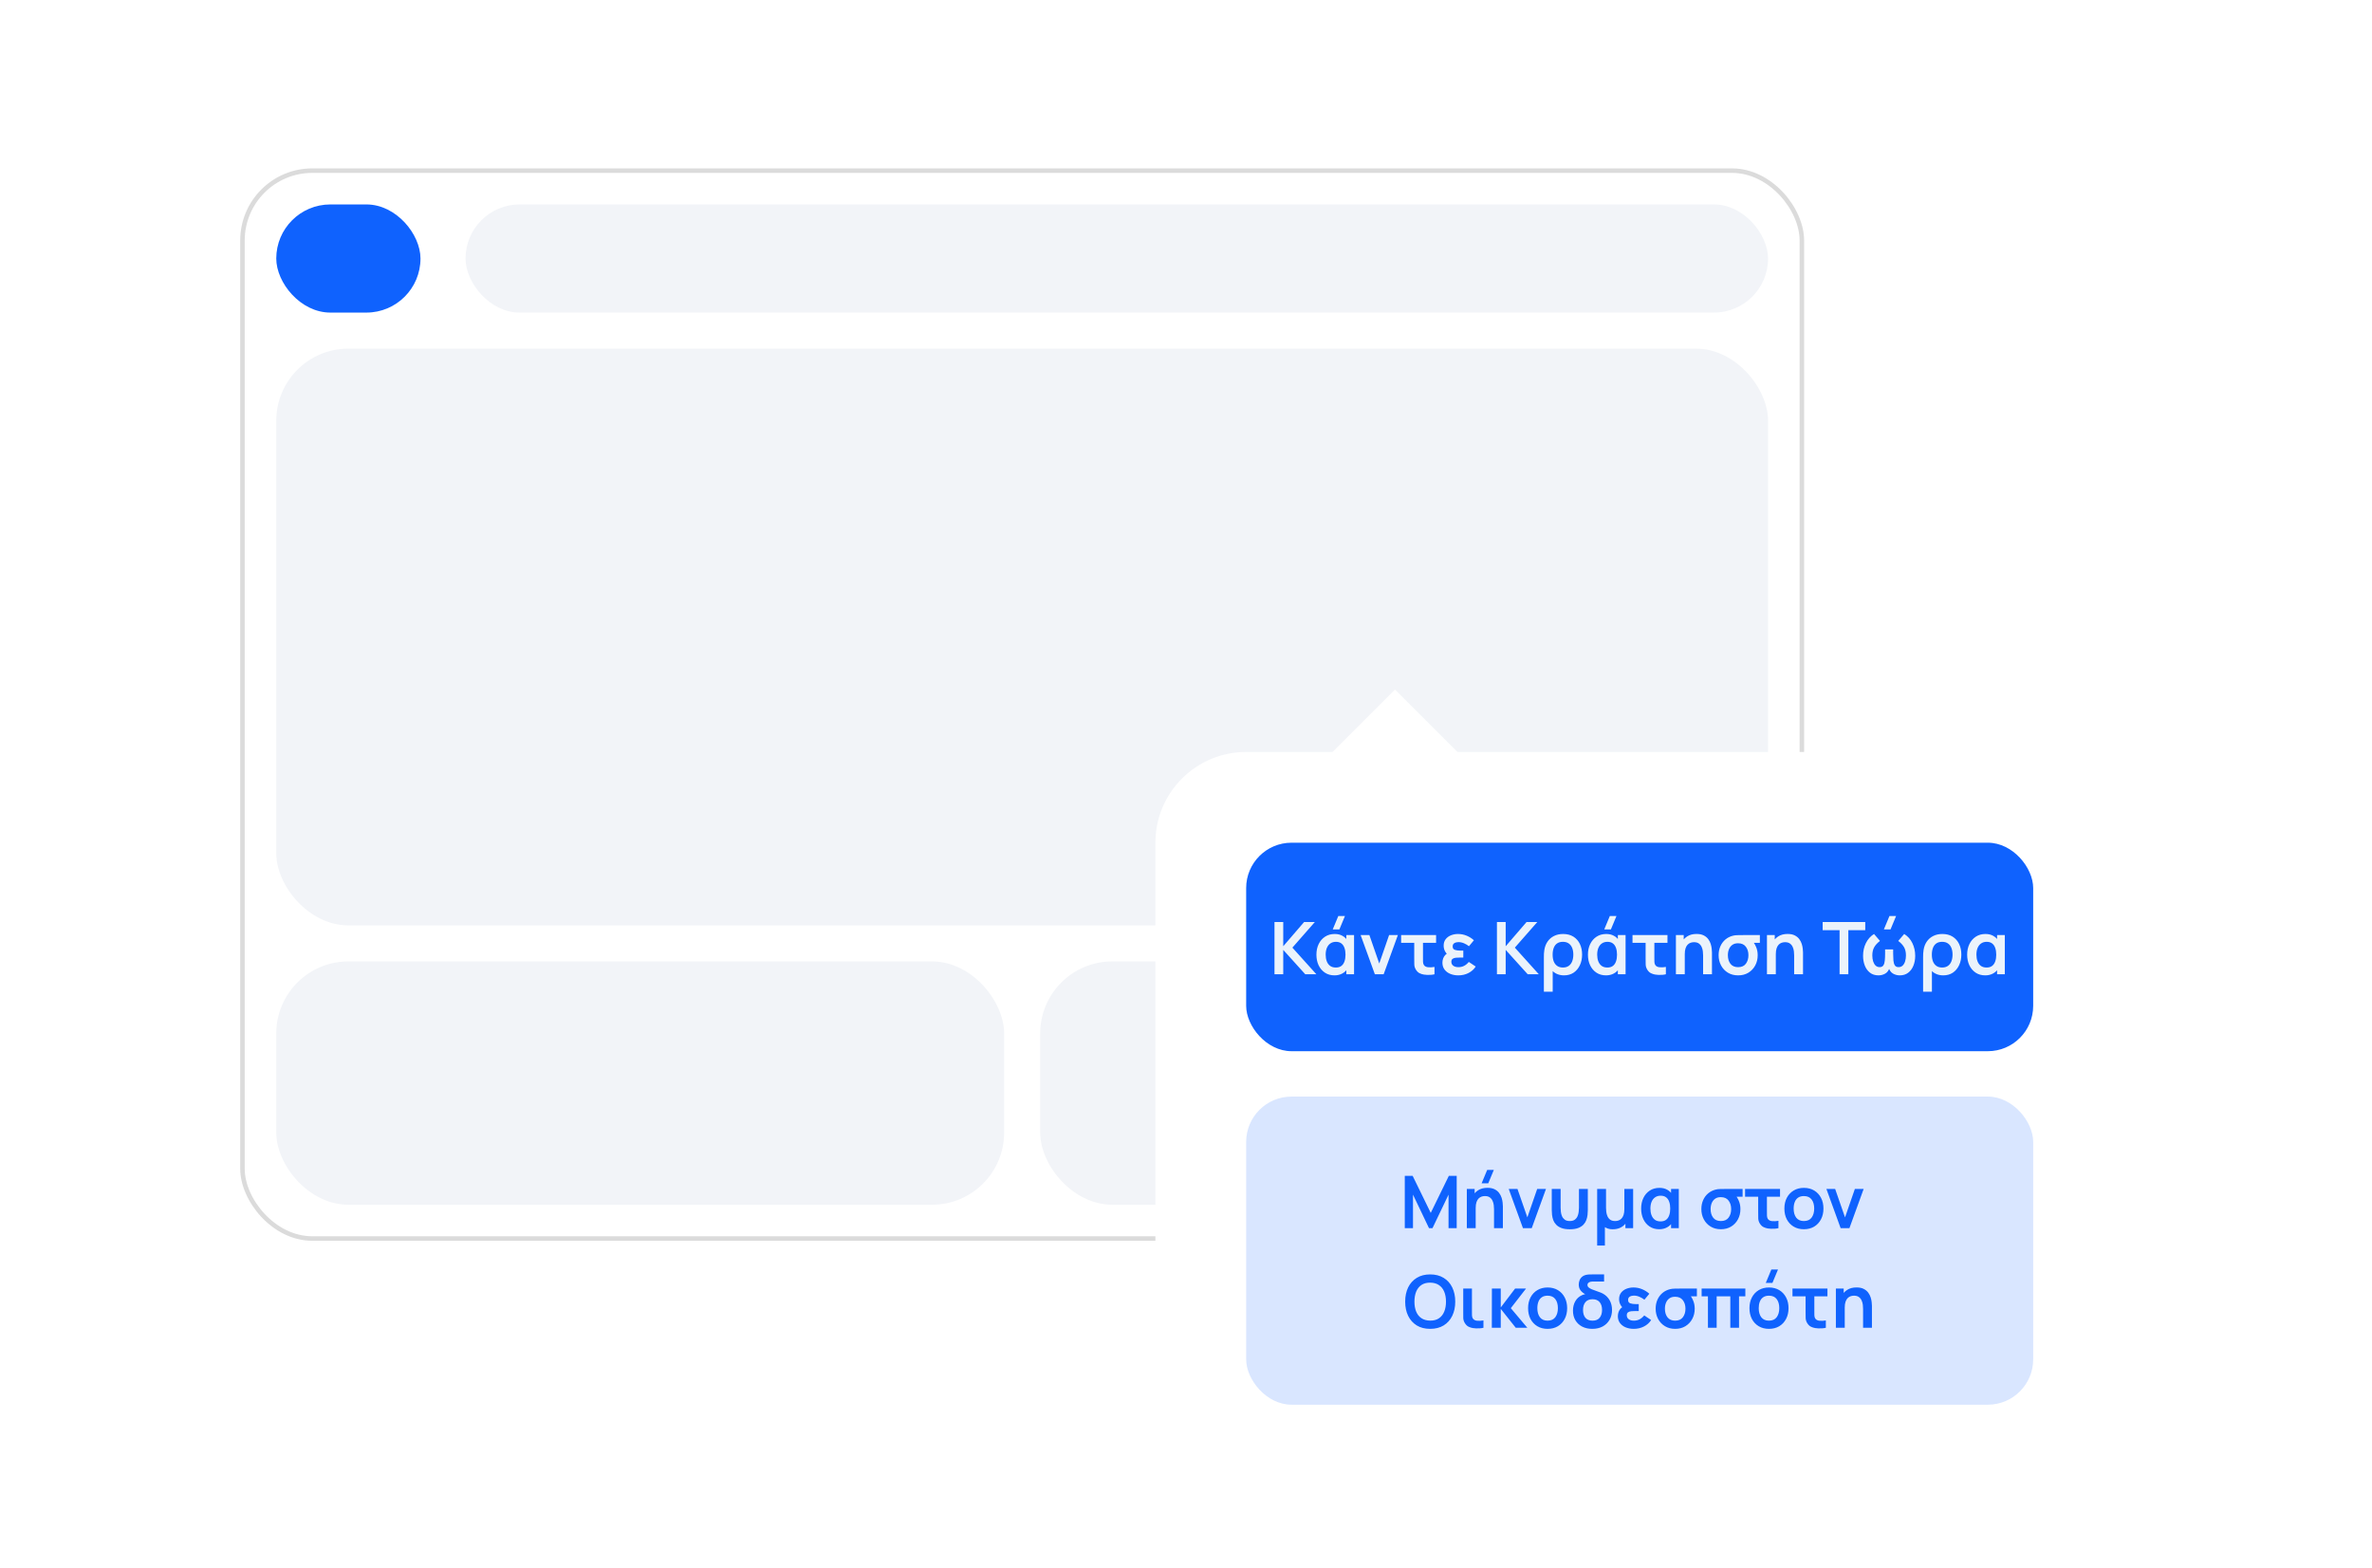
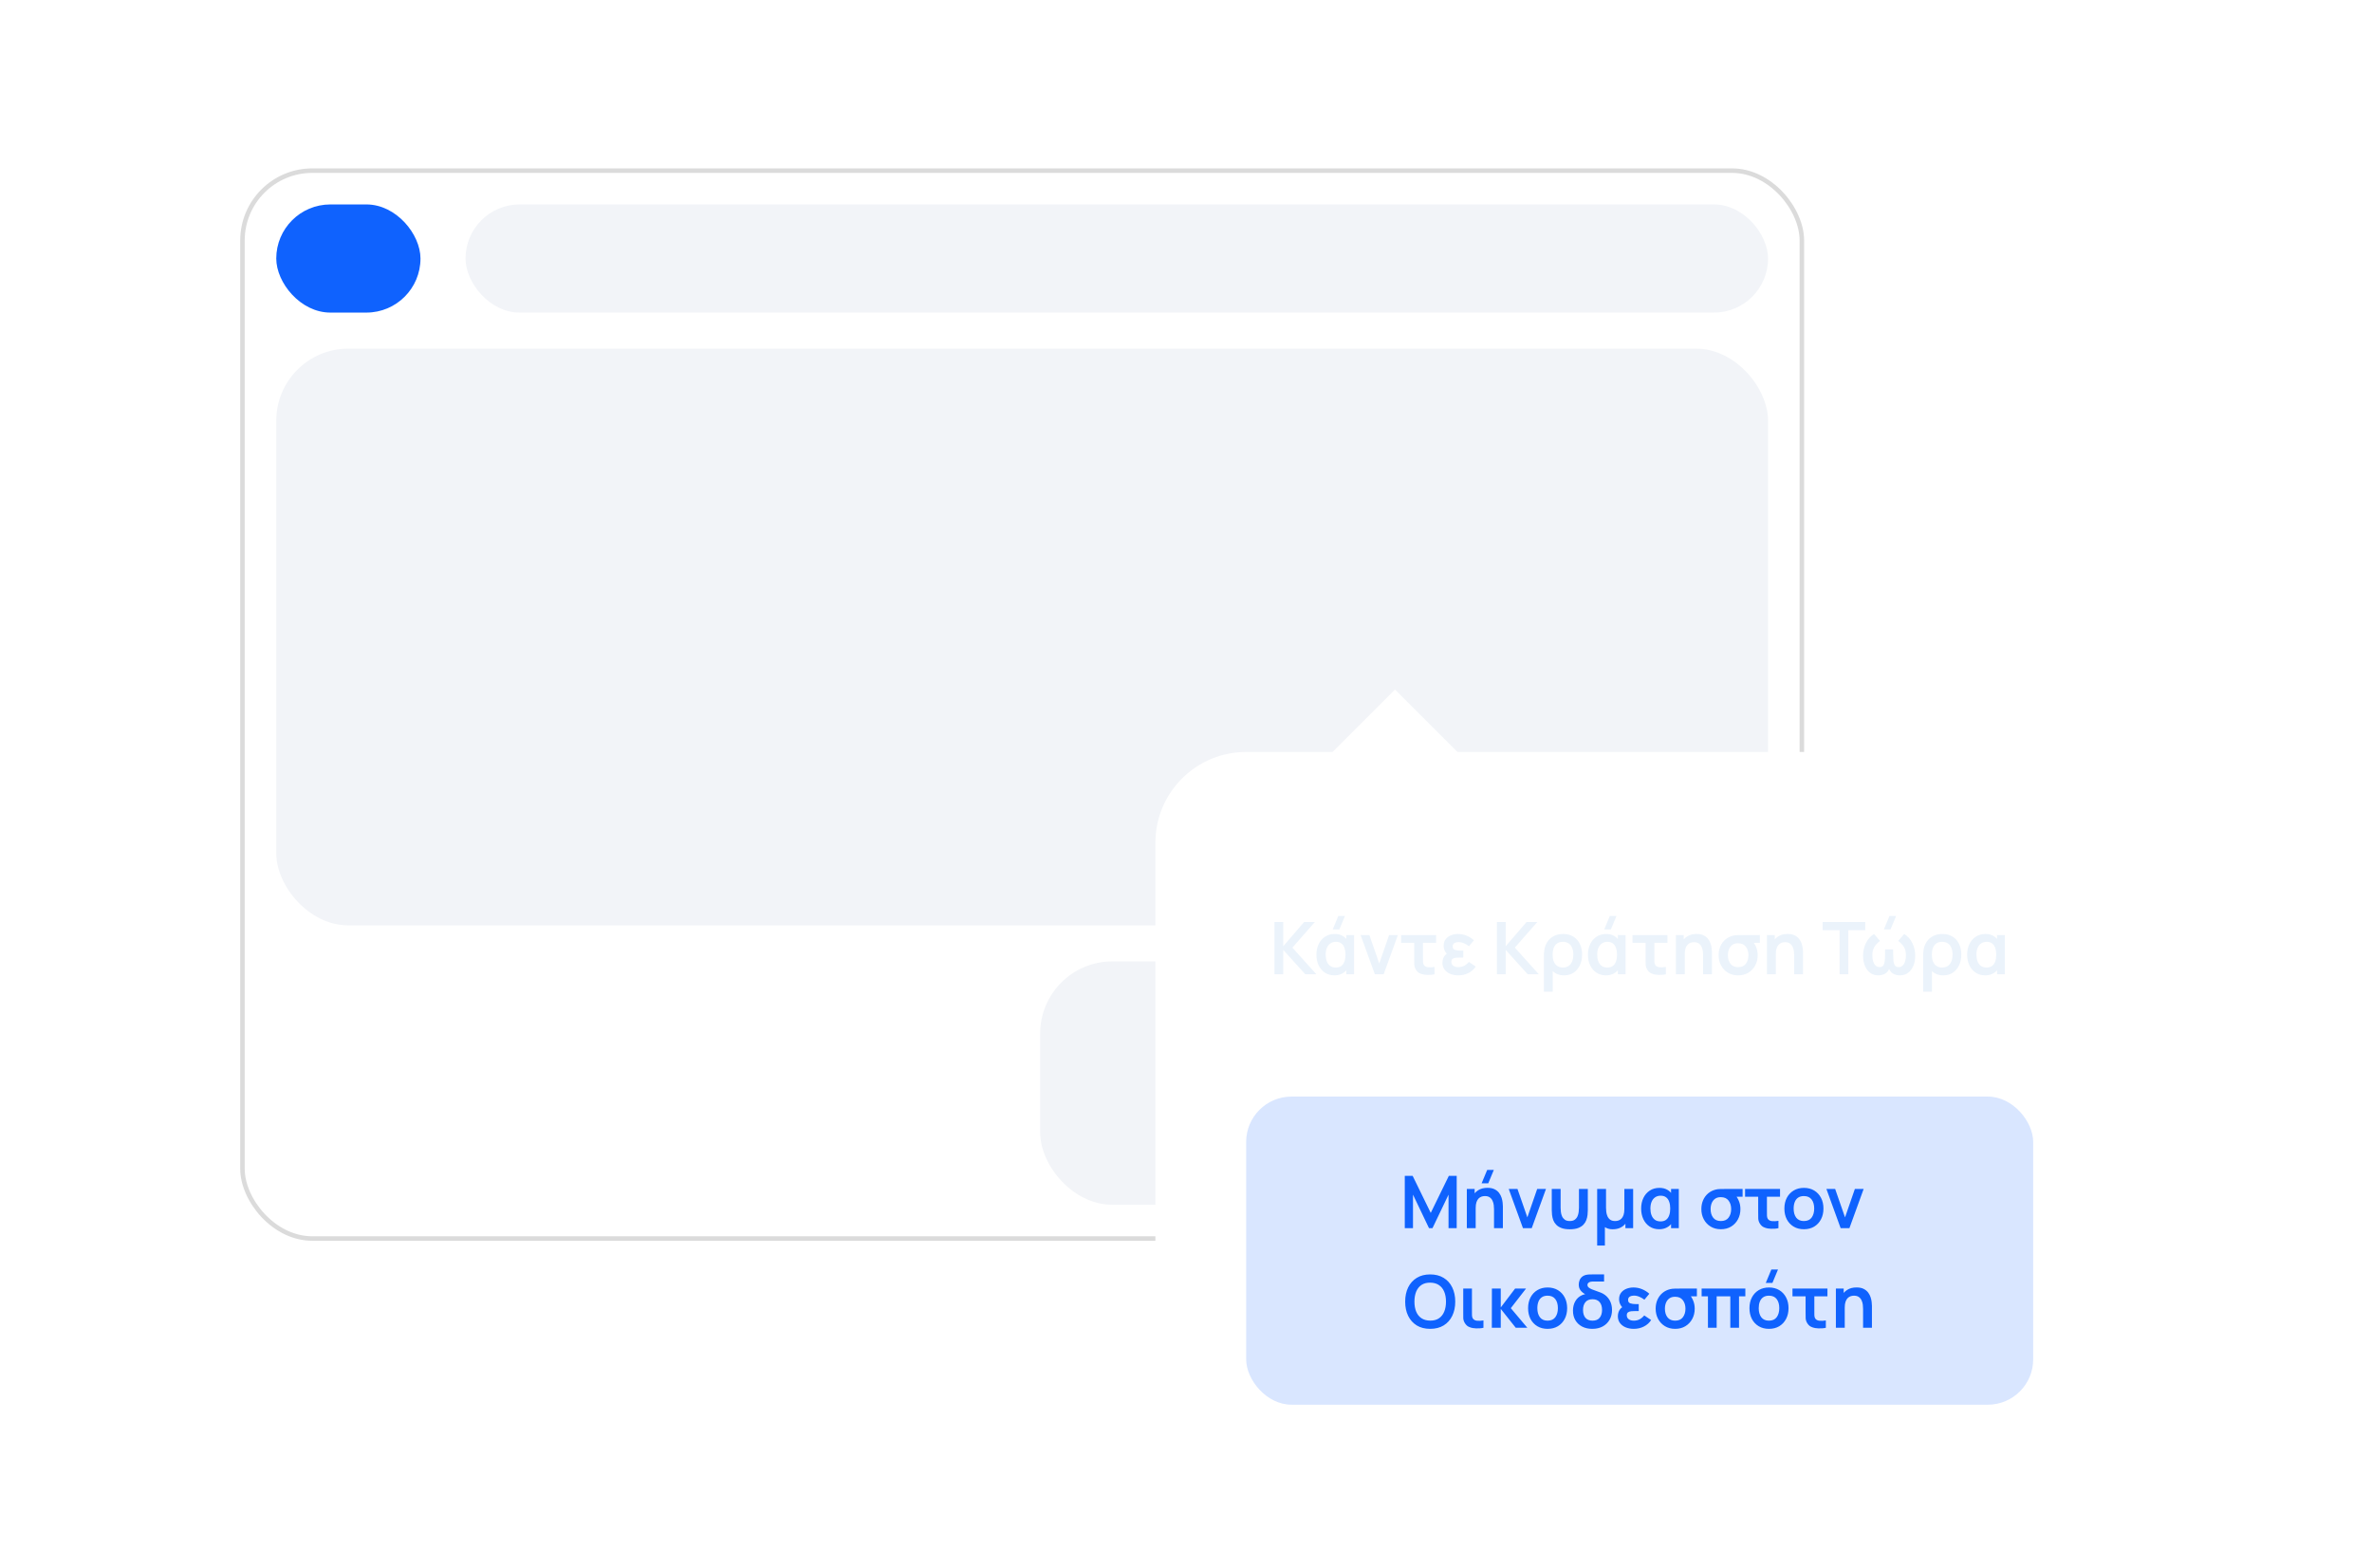
<svg xmlns="http://www.w3.org/2000/svg" width="738" height="488" viewBox="0 0 738 488" fill="none">
  <g clip-path="url(#clip0_21727_91780)">
    <rect x="0.203" y="0.691" width="737.64" height="486.69" rx="38.023" fill="white" />
    <rect x="75.436" y="53.103" width="485.176" height="332.331" rx="21.735" fill="white" />
    <rect x="75.436" y="53.103" width="485.176" height="332.331" rx="21.735" stroke="#DBDBDB" stroke-width="1.402" />
    <rect x="85.953" y="63.621" width="44.872" height="33.654" rx="16.827" fill="#0F62FE" />
    <rect x="144.844" y="63.621" width="405.248" height="33.654" rx="16.827" fill="#F2F4F8" />
    <rect x="85.953" y="108.492" width="464.142" height="179.487" rx="22.436" fill="#F2F4F8" />
-     <rect x="85.953" y="299.195" width="226.462" height="75.721" rx="22.436" fill="#F2F4F8" />
    <rect x="323.633" y="299.195" width="226.462" height="75.721" rx="22.436" fill="#F2F4F8" />
    <g filter="url(#filter0_d_21727_91780)">
      <rect x="359.477" y="226.953" width="301.14" height="231.375" rx="28.24" fill="white" />
-       <rect x="387.719" y="255.191" width="244.866" height="64.888" rx="14.12" fill="#0F62FE" />
      <path d="M396.531 296.137V279.871H399.254V287.416L405.749 279.871H409.093L402.1 287.846L409.567 296.137H406.11L399.254 288.546V296.137H396.531ZM416.716 282.186H414.648L416.388 278.007H418.455L416.716 282.186ZM415.202 296.476C414.05 296.476 413.052 296.193 412.208 295.628C411.365 295.064 410.714 294.295 410.254 293.324C409.802 292.353 409.577 291.257 409.577 290.037C409.577 288.802 409.81 287.702 410.277 286.739C410.744 285.767 411.403 285.003 412.254 284.445C413.105 283.881 414.114 283.598 415.281 283.598C416.192 283.598 416.987 283.787 417.664 284.163C418.35 284.54 418.896 285.059 419.302 285.722L418.884 286.298V283.937H421.29V296.137H418.884V293.753L419.302 294.318C418.896 294.988 418.335 295.515 417.619 295.9C416.911 296.284 416.106 296.476 415.202 296.476ZM415.62 294.036C416.328 294.036 416.9 293.87 417.337 293.539C417.781 293.2 418.105 292.729 418.308 292.127C418.519 291.524 418.625 290.828 418.625 290.037C418.625 289.239 418.519 288.542 418.308 287.947C418.105 287.345 417.785 286.878 417.348 286.546C416.911 286.208 416.347 286.038 415.654 286.038C414.976 286.038 414.4 286.204 413.925 286.535C413.451 286.859 413.086 287.322 412.83 287.925C412.581 288.52 412.457 289.227 412.457 290.048C412.457 290.786 412.566 291.456 412.785 292.059C413.003 292.661 413.346 293.143 413.812 293.505C414.279 293.859 414.882 294.036 415.62 294.036ZM427.761 296.137L423.333 283.937H426.055L429.128 292.782L432.189 283.937H434.922L430.494 296.137H427.761ZM442.982 296.227C442.53 296.152 442.089 296.009 441.66 295.798C441.231 295.587 440.851 295.218 440.519 294.691C440.21 294.179 440.049 293.655 440.033 293.121C440.018 292.579 440.011 291.923 440.011 291.155V286.354H435.933V283.937H446.811V286.354H442.733V290.997C442.733 291.502 442.737 291.931 442.744 292.285C442.76 292.639 442.839 292.944 442.982 293.2C443.132 293.448 443.328 293.629 443.569 293.742C443.81 293.855 444.059 293.923 444.315 293.945C444.616 293.975 444.943 293.983 445.297 293.968C445.651 293.945 445.99 293.908 446.314 293.855V296.137C446.005 296.22 445.644 296.276 445.23 296.306C444.823 296.336 444.416 296.344 444.01 296.329C443.61 296.314 443.268 296.28 442.982 296.227ZM453.718 296.476C452.821 296.476 452.001 296.325 451.255 296.024C450.51 295.723 449.911 295.278 449.459 294.691C449.007 294.103 448.781 293.384 448.781 292.533C448.781 292.066 448.857 291.626 449.007 291.212C449.158 290.798 449.38 290.436 449.674 290.127C449.967 289.819 450.321 289.578 450.735 289.404L450.69 290.285C450.163 289.834 449.775 289.355 449.527 288.851C449.286 288.346 449.165 287.808 449.165 287.236C449.165 286.437 449.372 285.767 449.787 285.225C450.208 284.683 450.758 284.276 451.436 284.005C452.121 283.734 452.855 283.598 453.638 283.598C454.58 283.598 455.472 283.775 456.316 284.129C457.159 284.476 457.912 284.95 458.575 285.552L457.039 287.405C456.594 287.051 456.086 286.75 455.514 286.501C454.941 286.253 454.361 286.129 453.774 286.129C453.285 286.129 452.859 286.234 452.498 286.445C452.144 286.648 451.967 286.995 451.967 287.484C451.967 288.026 452.196 288.376 452.656 288.535C453.115 288.693 453.687 288.772 454.373 288.772H455.276V290.929H454.373C453.883 290.929 453.424 290.948 452.995 290.986C452.565 291.023 452.219 291.136 451.955 291.325C451.692 291.505 451.56 291.818 451.56 292.262C451.56 292.767 451.756 293.17 452.147 293.471C452.539 293.772 453.077 293.923 453.763 293.923C454.418 293.923 455.013 293.783 455.547 293.505C456.082 293.219 456.564 292.816 456.993 292.296L459.14 293.731C458.597 294.582 457.848 295.252 456.892 295.741C455.943 296.231 454.885 296.476 453.718 296.476ZM465.741 296.137V279.871H468.463V287.416L474.958 279.871H478.302L471.31 287.846L478.776 296.137H475.32L468.463 288.546V296.137H465.741ZM480.346 301.559V290.895C480.346 290.489 480.353 290.09 480.368 289.698C480.383 289.299 480.425 288.915 480.493 288.546C480.651 287.567 480.982 286.708 481.487 285.97C481.999 285.225 482.661 284.645 483.475 284.231C484.296 283.809 485.248 283.598 486.333 283.598C487.59 283.598 488.659 283.877 489.541 284.434C490.422 284.991 491.092 285.752 491.551 286.716C492.011 287.68 492.24 288.772 492.24 289.992C492.24 291.234 492.007 292.345 491.54 293.324C491.081 294.303 490.433 295.075 489.597 295.64C488.761 296.197 487.767 296.476 486.615 296.476C485.884 296.476 485.214 296.355 484.604 296.114C483.994 295.873 483.49 295.549 483.091 295.143V301.559H480.346ZM486.265 294.036C486.988 294.036 487.59 293.866 488.072 293.527C488.554 293.188 488.912 292.718 489.145 292.115C489.386 291.505 489.507 290.805 489.507 290.014C489.507 289.216 489.386 288.52 489.145 287.925C488.904 287.322 488.543 286.859 488.061 286.535C487.586 286.204 486.988 286.038 486.265 286.038C485.534 286.038 484.932 286.204 484.457 286.535C483.983 286.867 483.633 287.333 483.407 287.936C483.181 288.538 483.068 289.235 483.068 290.026C483.068 290.839 483.185 291.547 483.418 292.149C483.659 292.744 484.017 293.207 484.491 293.539C484.966 293.87 485.557 294.036 486.265 294.036ZM501.192 282.186H499.125L500.865 278.007H502.932L501.192 282.186ZM499.678 296.476C498.526 296.476 497.528 296.193 496.685 295.628C495.842 295.064 495.19 294.295 494.731 293.324C494.279 292.353 494.053 291.257 494.053 290.037C494.053 288.802 494.287 287.702 494.753 286.739C495.22 285.767 495.879 285.003 496.73 284.445C497.581 283.881 498.59 283.598 499.758 283.598C500.669 283.598 501.463 283.787 502.141 284.163C502.826 284.54 503.372 285.059 503.779 285.722L503.361 286.298V283.937H505.767V296.137H503.361V293.753L503.779 294.318C503.372 294.988 502.811 295.515 502.096 295.9C501.388 296.284 500.582 296.476 499.678 296.476ZM500.096 294.036C500.804 294.036 501.377 293.87 501.813 293.539C502.258 293.2 502.582 292.729 502.785 292.127C502.996 291.524 503.101 290.828 503.101 290.037C503.101 289.239 502.996 288.542 502.785 287.947C502.582 287.345 502.261 286.878 501.825 286.546C501.388 286.208 500.823 286.038 500.13 286.038C499.453 286.038 498.876 286.204 498.402 286.535C497.928 286.859 497.562 287.322 497.306 287.925C497.058 288.52 496.934 289.227 496.934 290.048C496.934 290.786 497.043 291.456 497.261 292.059C497.48 292.661 497.822 293.143 498.289 293.505C498.756 293.859 499.358 294.036 500.096 294.036ZM514.971 296.227C514.519 296.152 514.079 296.009 513.649 295.798C513.22 295.587 512.84 295.218 512.508 294.691C512.2 294.179 512.038 293.655 512.023 293.121C512.008 292.579 512 291.923 512 291.155V286.354H507.922V283.937H518.8V286.354H514.722V290.997C514.722 291.502 514.726 291.931 514.734 292.285C514.749 292.639 514.828 292.944 514.971 293.2C515.122 293.448 515.317 293.629 515.558 293.742C515.799 293.855 516.048 293.923 516.304 293.945C516.605 293.975 516.933 293.983 517.287 293.968C517.641 293.945 517.979 293.908 518.303 293.855V296.137C517.995 296.22 517.633 296.276 517.219 296.306C516.812 296.336 516.406 296.344 515.999 296.329C515.6 296.314 515.257 296.28 514.971 296.227ZM529.886 296.137V290.263C529.886 289.879 529.86 289.453 529.807 288.986C529.755 288.52 529.63 288.071 529.435 287.642C529.246 287.205 528.96 286.848 528.576 286.569C528.2 286.29 527.687 286.151 527.04 286.151C526.693 286.151 526.351 286.208 526.012 286.321C525.673 286.434 525.364 286.629 525.086 286.908C524.814 287.179 524.596 287.556 524.43 288.038C524.265 288.512 524.182 289.122 524.182 289.867L522.567 289.178C522.567 288.139 522.766 287.198 523.165 286.354C523.572 285.511 524.167 284.841 524.95 284.344C525.733 283.839 526.697 283.587 527.842 283.587C528.745 283.587 529.491 283.738 530.078 284.039C530.666 284.34 531.133 284.724 531.479 285.191C531.825 285.658 532.082 286.155 532.247 286.682C532.413 287.209 532.518 287.71 532.563 288.184C532.616 288.651 532.643 289.032 532.643 289.325V296.137H529.886ZM521.426 296.137V283.937H523.854V287.721H524.182V296.137H521.426ZM540.78 296.476C539.567 296.476 538.506 296.197 537.594 295.64C536.683 295.082 535.975 294.329 535.471 293.381C534.966 292.432 534.714 291.37 534.714 290.195C534.714 289.178 534.898 288.252 535.267 287.416C535.636 286.58 536.16 285.876 536.838 285.304C537.515 284.732 538.317 284.336 539.244 284.118C539.635 284.02 540.095 283.967 540.622 283.96C541.149 283.945 541.755 283.937 542.44 283.937H547.546V286.354H544.428L545.061 285.62C545.581 286.132 546.01 286.787 546.349 287.586C546.695 288.376 546.868 289.246 546.868 290.195C546.868 291.377 546.612 292.443 546.1 293.392C545.588 294.341 544.876 295.094 543.965 295.651C543.054 296.201 541.992 296.476 540.78 296.476ZM540.78 293.923C541.857 293.923 542.659 293.569 543.186 292.861C543.721 292.145 543.988 291.257 543.988 290.195C543.988 289.141 543.717 288.26 543.175 287.552C542.64 286.844 541.842 286.49 540.78 286.49C540.057 286.482 539.458 286.648 538.984 286.987C538.517 287.326 538.167 287.778 537.933 288.343C537.707 288.9 537.594 289.517 537.594 290.195C537.594 291.302 537.866 292.202 538.408 292.895C538.95 293.58 539.741 293.923 540.78 293.923ZM558.214 296.137V290.263C558.214 289.879 558.188 289.453 558.135 288.986C558.083 288.52 557.958 288.071 557.763 287.642C557.574 287.205 557.288 286.848 556.904 286.569C556.528 286.29 556.015 286.151 555.368 286.151C555.021 286.151 554.679 286.208 554.34 286.321C554.001 286.434 553.692 286.629 553.414 286.908C553.143 287.179 552.924 287.556 552.758 288.038C552.593 288.512 552.51 289.122 552.51 289.867L550.895 289.178C550.895 288.139 551.094 287.198 551.493 286.354C551.9 285.511 552.495 284.841 553.278 284.344C554.061 283.839 555.025 283.587 556.17 283.587C557.073 283.587 557.819 283.738 558.406 284.039C558.994 284.34 559.461 284.724 559.807 285.191C560.153 285.658 560.41 286.155 560.575 286.682C560.741 287.209 560.846 287.71 560.891 288.184C560.944 288.651 560.971 289.032 560.971 289.325V296.137H558.214ZM549.754 296.137V283.937H552.182V287.721H552.51V296.137H549.754ZM572.349 296.137V282.423H567.086V279.871H580.336V282.423H575.072V296.137H572.349ZM588.195 282.186H586.127L587.867 278.007H589.934L588.195 282.186ZM584.456 296.476C583.409 296.476 582.528 296.201 581.812 295.651C581.097 295.094 580.559 294.356 580.197 293.437C579.836 292.511 579.655 291.49 579.655 290.376C579.655 288.937 579.949 287.623 580.536 286.434C581.123 285.236 581.967 284.291 583.066 283.598L584.919 285.756C584.083 286.403 583.477 287.07 583.1 287.755C582.724 288.433 582.535 289.269 582.535 290.263C582.535 290.956 582.622 291.581 582.795 292.138C582.976 292.688 583.232 293.121 583.563 293.437C583.902 293.753 584.32 293.911 584.817 293.911C585.359 293.911 585.747 293.723 585.981 293.347C586.222 292.97 586.368 292.462 586.421 291.822C586.481 291.182 586.511 290.474 586.511 289.698V288.399H589.019V289.698C589.019 290.489 589.046 291.204 589.098 291.844C589.158 292.484 589.305 292.989 589.539 293.358C589.78 293.727 590.171 293.911 590.714 293.911C591.218 293.911 591.64 293.75 591.979 293.426C592.318 293.094 592.57 292.654 592.736 292.104C592.909 291.547 592.995 290.933 592.995 290.263C592.995 289.239 592.8 288.388 592.408 287.71C592.024 287.032 591.421 286.381 590.601 285.756L592.453 283.598C593.583 284.299 594.434 285.251 595.006 286.456C595.586 287.661 595.876 288.975 595.876 290.398C595.876 291.528 595.688 292.552 595.311 293.471C594.942 294.39 594.4 295.12 593.684 295.662C592.977 296.204 592.107 296.476 591.075 296.476C590.314 296.476 589.607 296.287 588.951 295.911C588.304 295.527 587.837 294.857 587.551 293.9H587.969C587.698 294.857 587.234 295.527 586.579 295.911C585.924 296.287 585.216 296.476 584.456 296.476ZM598.335 301.559V290.895C598.335 290.489 598.342 290.09 598.358 289.698C598.373 289.299 598.414 288.915 598.482 288.546C598.64 287.567 598.971 286.708 599.476 285.97C599.988 285.225 600.651 284.645 601.464 284.231C602.285 283.809 603.237 283.598 604.322 283.598C605.579 283.598 606.649 283.877 607.53 284.434C608.411 284.991 609.081 285.752 609.54 286.716C610 287.68 610.23 288.772 610.23 289.992C610.23 291.234 609.996 292.345 609.529 293.324C609.07 294.303 608.422 295.075 607.586 295.64C606.75 296.197 605.756 296.476 604.604 296.476C603.874 296.476 603.203 296.355 602.593 296.114C601.984 295.873 601.479 295.549 601.08 295.143V301.559H598.335ZM604.254 294.036C604.977 294.036 605.579 293.866 606.061 293.527C606.543 293.188 606.901 292.718 607.134 292.115C607.375 291.505 607.496 290.805 607.496 290.014C607.496 289.216 607.375 288.52 607.134 287.925C606.893 287.322 606.532 286.859 606.05 286.535C605.576 286.204 604.977 286.038 604.254 286.038C603.524 286.038 602.921 286.204 602.447 286.535C601.972 286.867 601.622 287.333 601.396 287.936C601.17 288.538 601.057 289.235 601.057 290.026C601.057 290.839 601.174 291.547 601.407 292.149C601.648 292.744 602.006 293.207 602.481 293.539C602.955 293.87 603.546 294.036 604.254 294.036ZM617.668 296.476C616.516 296.476 615.518 296.193 614.674 295.628C613.831 295.064 613.179 294.295 612.72 293.324C612.268 292.353 612.042 291.257 612.042 290.037C612.042 288.802 612.276 287.702 612.743 286.739C613.21 285.767 613.869 285.003 614.719 284.445C615.57 283.881 616.58 283.598 617.747 283.598C618.658 283.598 619.452 283.787 620.13 284.163C620.815 284.54 621.361 285.059 621.768 285.722L621.35 286.298V283.937H623.756V296.137H621.35V293.753L621.768 294.318C621.361 294.988 620.8 295.515 620.085 295.9C619.377 296.284 618.571 296.476 617.668 296.476ZM618.086 294.036C618.794 294.036 619.366 293.87 619.803 293.539C620.247 293.2 620.571 292.729 620.774 292.127C620.985 291.524 621.09 290.828 621.09 290.037C621.09 289.239 620.985 288.542 620.774 287.947C620.571 287.345 620.251 286.878 619.814 286.546C619.377 286.208 618.812 286.038 618.12 286.038C617.442 286.038 616.866 286.204 616.391 286.535C615.917 286.859 615.552 287.322 615.296 287.925C615.047 288.52 614.923 289.227 614.923 290.048C614.923 290.786 615.032 291.456 615.25 292.059C615.469 292.661 615.811 293.143 616.278 293.505C616.745 293.859 617.348 294.036 618.086 294.036Z" fill="#EBF3FB" />
      <rect x="387.719" y="334.199" width="244.866" height="95.888" rx="14.12" fill="#D9E6FF" />
      <path d="M437.071 375.145V358.878H439.522L445.148 370.4L450.773 358.878H453.224V375.145H450.683V364.718L445.69 375.145H444.605L439.624 364.718V375.145H437.071ZM463.04 361.194H460.972L462.712 357.015H464.779L463.04 361.194ZM464.836 375.145V369.271C464.836 368.887 464.809 368.461 464.757 367.994C464.704 367.527 464.58 367.079 464.384 366.65C464.196 366.213 463.909 365.856 463.525 365.577C463.149 365.298 462.637 365.159 461.989 365.159C461.643 365.159 461.3 365.215 460.961 365.328C460.622 365.441 460.313 365.637 460.035 365.916C459.764 366.187 459.545 366.563 459.38 367.045C459.214 367.52 459.131 368.13 459.131 368.875L457.516 368.186C457.516 367.147 457.715 366.206 458.115 365.362C458.521 364.519 459.116 363.849 459.899 363.352C460.682 362.847 461.646 362.595 462.791 362.595C463.695 362.595 464.44 362.745 465.028 363.047C465.615 363.348 466.082 363.732 466.428 364.199C466.775 364.666 467.031 365.163 467.196 365.69C467.362 366.217 467.468 366.718 467.513 367.192C467.565 367.659 467.592 368.039 467.592 368.333V375.145H464.836ZM456.375 375.145V362.945H458.804V366.729H459.131V375.145H456.375ZM473.838 375.145L469.41 362.945H472.132L475.205 371.79L478.266 362.945H481L476.572 375.145H473.838ZM482.801 369.564V362.945H485.557V368.819C485.557 369.195 485.583 369.621 485.636 370.095C485.689 370.562 485.809 371.014 485.998 371.451C486.193 371.88 486.48 372.234 486.856 372.513C487.24 372.791 487.756 372.931 488.404 372.931C489.059 372.931 489.575 372.791 489.951 372.513C490.335 372.234 490.621 371.88 490.81 371.451C490.998 371.014 491.118 370.562 491.171 370.095C491.231 369.621 491.262 369.195 491.262 368.819V362.945H494.018V369.564C494.018 370.024 493.988 370.521 493.927 371.055C493.867 371.583 493.739 372.11 493.543 372.637C493.355 373.156 493.058 373.631 492.651 374.06C492.244 374.489 491.698 374.836 491.013 375.099C490.328 375.363 489.458 375.495 488.404 375.495C487.357 375.495 486.491 375.363 485.806 375.099C485.12 374.836 484.574 374.489 484.168 374.06C483.761 373.631 483.46 373.156 483.264 372.637C483.076 372.11 482.951 371.583 482.891 371.055C482.831 370.521 482.801 370.024 482.801 369.564ZM496.926 380.567V362.945H499.682V368.819C499.682 369.195 499.708 369.621 499.761 370.095C499.821 370.562 499.945 371.014 500.134 371.451C500.322 371.88 500.604 372.234 500.981 372.513C501.365 372.791 501.884 372.931 502.54 372.931C502.878 372.931 503.217 372.874 503.556 372.761C503.895 372.648 504.2 372.456 504.471 372.185C504.75 371.906 504.972 371.526 505.138 371.044C505.303 370.562 505.386 369.952 505.386 369.214V362.945H508.12V375.145H505.714V373.766C505.277 374.309 504.723 374.734 504.053 375.043C503.383 375.344 502.607 375.495 501.726 375.495C501.237 375.495 500.792 375.434 500.393 375.314C499.994 375.201 499.64 375.039 499.332 374.828V380.567H496.926ZM516.236 375.483C515.084 375.483 514.086 375.201 513.243 374.636C512.399 374.071 511.748 373.303 511.289 372.332C510.837 371.36 510.611 370.265 510.611 369.045C510.611 367.81 510.844 366.71 511.311 365.746C511.778 364.775 512.437 364.011 513.288 363.453C514.139 362.888 515.148 362.606 516.315 362.606C517.226 362.606 518.021 362.794 518.699 363.171C519.384 363.547 519.93 364.067 520.337 364.73L519.919 365.306V362.945H522.325V375.145H519.919V372.761L520.337 373.326C519.93 373.996 519.369 374.523 518.654 374.907C517.946 375.291 517.14 375.483 516.236 375.483ZM516.654 373.043C517.362 373.043 517.934 372.878 518.371 372.546C518.815 372.208 519.139 371.737 519.343 371.134C519.553 370.532 519.659 369.835 519.659 369.045C519.659 368.246 519.553 367.55 519.343 366.955C519.139 366.353 518.819 365.886 518.382 365.554C517.946 365.215 517.381 365.046 516.688 365.046C516.01 365.046 515.434 365.212 514.96 365.543C514.485 365.867 514.12 366.33 513.864 366.932C513.616 367.527 513.491 368.235 513.491 369.056C513.491 369.794 513.601 370.464 513.819 371.067C514.037 371.669 514.38 372.151 514.847 372.513C515.314 372.867 515.916 373.043 516.654 373.043ZM535.408 375.483C534.195 375.483 533.133 375.205 532.222 374.648C531.311 374.09 530.603 373.337 530.099 372.388C529.594 371.439 529.342 370.378 529.342 369.203C529.342 368.186 529.526 367.26 529.895 366.424C530.264 365.588 530.788 364.884 531.465 364.312C532.143 363.739 532.945 363.344 533.871 363.126C534.263 363.028 534.722 362.975 535.25 362.968C535.777 362.952 536.383 362.945 537.068 362.945H542.174V365.362H539.056L539.689 364.628C540.208 365.14 540.638 365.795 540.977 366.594C541.323 367.384 541.496 368.254 541.496 369.203C541.496 370.385 541.24 371.451 540.728 372.4C540.216 373.348 539.504 374.102 538.593 374.659C537.682 375.209 536.62 375.483 535.408 375.483ZM535.408 372.931C536.485 372.931 537.287 372.577 537.814 371.869C538.348 371.153 538.616 370.265 538.616 369.203C538.616 368.149 538.345 367.268 537.802 366.56C537.268 365.852 536.469 365.498 535.408 365.498C534.685 365.49 534.086 365.656 533.612 365.995C533.145 366.334 532.795 366.786 532.561 367.35C532.335 367.908 532.222 368.525 532.222 369.203C532.222 370.31 532.493 371.21 533.036 371.903C533.578 372.588 534.368 372.931 535.408 372.931ZM549.995 375.235C549.543 375.16 549.103 375.017 548.673 374.806C548.244 374.595 547.864 374.226 547.532 373.699C547.224 373.187 547.062 372.663 547.047 372.129C547.032 371.586 547.024 370.931 547.024 370.163V365.362H542.946V362.945H553.824V365.362H549.746V370.005C549.746 370.509 549.75 370.939 549.758 371.293C549.773 371.647 549.852 371.952 549.995 372.208C550.146 372.456 550.341 372.637 550.582 372.75C550.823 372.863 551.072 372.931 551.328 372.953C551.629 372.983 551.957 372.991 552.311 372.976C552.665 372.953 553.003 372.915 553.327 372.863V375.145C553.018 375.227 552.657 375.284 552.243 375.314C551.836 375.344 551.429 375.352 551.023 375.337C550.624 375.322 550.281 375.288 549.995 375.235ZM561.243 375.483C560.023 375.483 558.957 375.209 558.046 374.659C557.135 374.109 556.427 373.352 555.922 372.388C555.425 371.417 555.177 370.302 555.177 369.045C555.177 367.765 555.433 366.642 555.945 365.679C556.457 364.715 557.169 363.962 558.08 363.419C558.991 362.877 560.045 362.606 561.243 362.606C562.47 362.606 563.539 362.881 564.451 363.431C565.362 363.98 566.07 364.741 566.574 365.712C567.079 366.676 567.331 367.787 567.331 369.045C567.331 370.31 567.075 371.428 566.563 372.4C566.058 373.364 565.351 374.12 564.439 374.67C563.528 375.212 562.463 375.483 561.243 375.483ZM561.243 372.931C562.327 372.931 563.133 372.569 563.66 371.846C564.187 371.123 564.451 370.189 564.451 369.045C564.451 367.862 564.183 366.921 563.649 366.221C563.114 365.513 562.312 365.159 561.243 365.159C560.512 365.159 559.91 365.325 559.435 365.656C558.968 365.98 558.622 366.435 558.396 367.023C558.17 367.603 558.057 368.277 558.057 369.045C558.057 370.227 558.325 371.172 558.859 371.88C559.401 372.58 560.196 372.931 561.243 372.931ZM572.677 375.145L568.249 362.945H570.971L574.044 371.79L577.105 362.945H579.839L575.411 375.145H572.677ZM444.976 406.483C443.349 406.483 441.956 406.129 440.797 405.422C439.637 404.706 438.745 403.712 438.119 402.439C437.502 401.167 437.193 399.691 437.193 398.011C437.193 396.332 437.502 394.856 438.119 393.583C438.745 392.311 439.637 391.321 440.797 390.613C441.956 389.897 443.349 389.54 444.976 389.54C446.603 389.54 447.996 389.897 449.156 390.613C450.323 391.321 451.215 392.311 451.833 393.583C452.458 394.856 452.77 396.332 452.77 398.011C452.77 399.691 452.458 401.167 451.833 402.439C451.215 403.712 450.323 404.706 449.156 405.422C447.996 406.129 446.603 406.483 444.976 406.483ZM444.976 403.919C446.068 403.927 446.975 403.686 447.698 403.196C448.429 402.707 448.975 402.018 449.336 401.129C449.705 400.241 449.89 399.201 449.89 398.011C449.89 396.822 449.705 395.79 449.336 394.916C448.975 394.035 448.429 393.35 447.698 392.861C446.975 392.371 446.068 392.119 444.976 392.104C443.884 392.096 442.977 392.337 442.254 392.827C441.531 393.316 440.985 394.005 440.616 394.894C440.254 395.782 440.074 396.822 440.074 398.011C440.074 399.201 440.254 400.237 440.616 401.118C440.977 401.991 441.52 402.673 442.242 403.162C442.973 403.652 443.884 403.904 444.976 403.919ZM458.215 406.235C457.771 406.16 457.334 406.017 456.905 405.806C456.476 405.595 456.096 405.226 455.764 404.699C455.448 404.187 455.282 403.663 455.267 403.129C455.26 402.586 455.256 401.931 455.256 401.163V393.945H457.967V401.005C457.967 401.509 457.971 401.939 457.978 402.293C457.993 402.647 458.072 402.952 458.215 403.208C458.374 403.456 458.573 403.637 458.814 403.75C459.055 403.863 459.3 403.931 459.548 403.953C459.85 403.983 460.177 403.991 460.531 403.976C460.893 403.953 461.231 403.915 461.548 403.863V406.145C461.247 406.227 460.889 406.284 460.475 406.314C460.06 406.344 459.65 406.352 459.243 406.337C458.844 406.322 458.502 406.288 458.215 406.235ZM464.152 406.145L464.175 393.945H466.931V399.819L471.393 393.945H474.793L470.06 400.045L475.199 406.145H471.596L466.931 400.271V406.145H464.152ZM481.498 406.483C480.278 406.483 479.213 406.209 478.302 405.659C477.39 405.109 476.683 404.352 476.178 403.388C475.681 402.417 475.433 401.302 475.433 400.045C475.433 398.765 475.689 397.642 476.201 396.679C476.713 395.715 477.424 394.962 478.336 394.419C479.247 393.877 480.301 393.606 481.498 393.606C482.726 393.606 483.795 393.881 484.706 394.431C485.618 394.98 486.326 395.741 486.83 396.712C487.335 397.676 487.587 398.787 487.587 400.045C487.587 401.31 487.331 402.428 486.819 403.4C486.314 404.364 485.606 405.12 484.695 405.67C483.784 406.212 482.718 406.483 481.498 406.483ZM481.498 403.931C482.583 403.931 483.389 403.569 483.916 402.846C484.443 402.123 484.706 401.189 484.706 400.045C484.706 398.862 484.439 397.921 483.904 397.221C483.37 396.513 482.568 396.159 481.498 396.159C480.768 396.159 480.165 396.325 479.691 396.656C479.224 396.98 478.878 397.435 478.652 398.023C478.426 398.603 478.313 399.277 478.313 400.045C478.313 401.227 478.58 402.172 479.115 402.88C479.657 403.58 480.452 403.931 481.498 403.931ZM495.407 406.483C494.21 406.483 493.159 406.25 492.256 405.783C491.352 405.309 490.648 404.646 490.143 403.795C489.646 402.944 489.398 401.95 489.398 400.813C489.398 399.713 489.639 398.738 490.121 397.887C490.603 397.036 491.296 396.407 492.199 396.001C493.111 395.587 494.199 395.496 495.464 395.73V394.736C496.691 394.736 497.761 394.988 498.672 395.492C499.583 395.99 500.291 396.679 500.796 397.56C501.3 398.441 501.552 399.454 501.552 400.598C501.552 401.75 501.296 402.771 500.784 403.659C500.28 404.541 499.568 405.233 498.649 405.738C497.731 406.235 496.65 406.483 495.407 406.483ZM495.486 403.931C496.473 403.931 497.211 403.629 497.7 403.027C498.197 402.417 498.446 401.604 498.446 400.587C498.446 399.563 498.194 398.753 497.689 398.158C497.185 397.563 496.45 397.266 495.486 397.266C494.507 397.266 493.769 397.567 493.272 398.17C492.775 398.765 492.527 399.574 492.527 400.598C492.527 401.653 492.779 402.473 493.284 403.061C493.796 403.641 494.53 403.931 495.486 403.931ZM497.147 397.017C496.544 396.852 495.897 396.671 495.204 396.475C494.519 396.279 493.871 396.027 493.261 395.718C492.651 395.41 492.154 395.011 491.77 394.521C491.386 394.032 491.194 393.418 491.194 392.68C491.194 392.273 491.273 391.851 491.431 391.415C491.589 390.97 491.868 390.583 492.267 390.251C492.666 389.912 493.227 389.694 493.95 389.596C494.146 389.566 494.346 389.551 494.549 389.551C494.752 389.543 495.031 389.54 495.385 389.54H499.079V391.754H496.006C495.758 391.754 495.535 391.757 495.34 391.765C495.144 391.772 494.959 391.799 494.786 391.844C494.53 391.919 494.319 392.036 494.154 392.194C493.988 392.345 493.905 392.552 493.905 392.815C493.905 393.117 494.026 393.376 494.266 393.595C494.515 393.806 494.843 393.998 495.249 394.171C495.656 394.337 496.111 394.506 496.616 394.679C497.121 394.845 497.629 395.033 498.141 395.244L497.147 397.017ZM508.3 406.483C507.404 406.483 506.583 406.333 505.837 406.032C505.092 405.73 504.493 405.286 504.041 404.699C503.589 404.111 503.363 403.392 503.363 402.541C503.363 402.074 503.439 401.634 503.589 401.22C503.74 400.805 503.962 400.444 504.256 400.135C504.549 399.826 504.903 399.585 505.318 399.412L505.272 400.293C504.745 399.841 504.357 399.363 504.109 398.859C503.868 398.354 503.747 397.816 503.747 397.243C503.747 396.445 503.955 395.775 504.369 395.233C504.79 394.69 505.34 394.284 506.018 394.013C506.703 393.742 507.437 393.606 508.221 393.606C509.162 393.606 510.054 393.783 510.898 394.137C511.741 394.483 512.494 394.958 513.157 395.56L511.621 397.413C511.176 397.059 510.668 396.758 510.096 396.509C509.523 396.261 508.944 396.136 508.356 396.136C507.867 396.136 507.441 396.242 507.08 396.453C506.726 396.656 506.549 397.002 506.549 397.492C506.549 398.034 506.779 398.384 507.238 398.542C507.697 398.701 508.27 398.78 508.955 398.78H509.859V400.937H508.955C508.465 400.937 508.006 400.956 507.577 400.994C507.148 401.031 506.801 401.144 506.538 401.332C506.274 401.513 506.142 401.826 506.142 402.27C506.142 402.775 506.338 403.177 506.73 403.479C507.121 403.78 507.66 403.931 508.345 403.931C509 403.931 509.595 403.791 510.13 403.513C510.664 403.226 511.146 402.824 511.576 402.304L513.722 403.739C513.18 404.589 512.43 405.26 511.474 405.749C510.525 406.239 509.467 406.483 508.3 406.483ZM521.189 406.483C519.976 406.483 518.914 406.205 518.003 405.648C517.092 405.09 516.384 404.337 515.879 403.388C515.375 402.439 515.123 401.378 515.123 400.203C515.123 399.186 515.307 398.26 515.676 397.424C516.045 396.588 516.568 395.884 517.246 395.312C517.924 394.739 518.726 394.344 519.652 394.126C520.044 394.028 520.503 393.975 521.03 393.968C521.558 393.952 522.164 393.945 522.849 393.945H527.955V396.362H524.837L525.47 395.628C525.989 396.14 526.419 396.795 526.757 397.594C527.104 398.384 527.277 399.254 527.277 400.203C527.277 401.385 527.021 402.451 526.509 403.4C525.997 404.348 525.285 405.102 524.374 405.659C523.463 406.209 522.401 406.483 521.189 406.483ZM521.189 403.931C522.265 403.931 523.067 403.577 523.595 402.869C524.129 402.153 524.397 401.265 524.397 400.203C524.397 399.149 524.125 398.268 523.583 397.56C523.049 396.852 522.25 396.498 521.189 396.498C520.466 396.49 519.867 396.656 519.392 396.995C518.926 397.334 518.575 397.786 518.342 398.35C518.116 398.908 518.003 399.525 518.003 400.203C518.003 401.31 518.274 402.21 518.816 402.903C519.359 403.588 520.149 403.931 521.189 403.931ZM531.394 406.145V396.362H529.428V393.945H543.028V396.362H541.063V406.145H538.352V396.362H534.105V406.145H531.394ZM551.45 392.194H549.383L551.122 388.015H553.19L551.45 392.194ZM550.377 406.483C549.157 406.483 548.091 406.209 547.18 405.659C546.269 405.109 545.561 404.352 545.057 403.388C544.56 402.417 544.311 401.302 544.311 400.045C544.311 398.765 544.567 397.642 545.079 396.679C545.591 395.715 546.303 394.962 547.214 394.419C548.125 393.877 549.18 393.606 550.377 393.606C551.604 393.606 552.674 393.881 553.585 394.431C554.496 394.98 555.204 395.741 555.709 396.712C556.213 397.676 556.465 398.787 556.465 400.045C556.465 401.31 556.209 402.428 555.697 403.4C555.193 404.364 554.485 405.12 553.574 405.67C552.662 406.212 551.597 406.483 550.377 406.483ZM550.377 403.931C551.461 403.931 552.267 403.569 552.794 402.846C553.321 402.123 553.585 401.189 553.585 400.045C553.585 398.862 553.318 397.921 552.783 397.221C552.248 396.513 551.446 396.159 550.377 396.159C549.646 396.159 549.044 396.325 548.57 396.656C548.103 396.98 547.756 397.435 547.53 398.023C547.304 398.603 547.192 399.277 547.192 400.045C547.192 401.227 547.459 402.172 547.994 402.88C548.536 403.58 549.33 403.931 550.377 403.931ZM564.744 406.235C564.292 406.16 563.851 406.017 563.422 405.806C562.993 405.595 562.612 405.226 562.281 404.699C561.972 404.187 561.81 403.663 561.795 403.129C561.78 402.586 561.773 401.931 561.773 401.163V396.362H557.695V393.945H568.573V396.362H564.495V401.005C564.495 401.509 564.499 401.939 564.506 402.293C564.521 402.647 564.6 402.952 564.744 403.208C564.894 403.456 565.09 403.637 565.331 403.75C565.572 403.863 565.82 403.931 566.076 403.953C566.378 403.983 566.705 403.991 567.059 403.976C567.413 403.953 567.752 403.915 568.076 403.863V406.145C567.767 406.227 567.406 406.284 566.991 406.314C566.585 406.344 566.178 406.352 565.772 406.337C565.372 406.322 565.03 406.288 564.744 406.235ZM579.659 406.145V400.271C579.659 399.887 579.633 399.461 579.58 398.994C579.527 398.527 579.403 398.079 579.207 397.65C579.019 397.213 578.733 396.856 578.349 396.577C577.972 396.298 577.46 396.159 576.812 396.159C576.466 396.159 576.123 396.215 575.784 396.328C575.446 396.441 575.137 396.637 574.858 396.916C574.587 397.187 574.369 397.563 574.203 398.045C574.037 398.52 573.955 399.13 573.955 399.875L572.339 399.186C572.339 398.147 572.539 397.206 572.938 396.362C573.345 395.519 573.939 394.849 574.723 394.352C575.506 393.847 576.47 393.595 577.614 393.595C578.518 393.595 579.264 393.745 579.851 394.047C580.438 394.348 580.905 394.732 581.252 395.199C581.598 395.666 581.854 396.163 582.02 396.69C582.185 397.217 582.291 397.718 582.336 398.192C582.389 398.659 582.415 399.039 582.415 399.333V406.145H579.659ZM571.198 406.145V393.945H573.627V397.729H573.955V406.145H571.198Z" fill="#0F62FE" />
      <rect x="414.062" y="227.508" width="28.24" height="28.24" transform="rotate(-45 414.062 227.508)" fill="white" />
    </g>
  </g>
  <defs>
    <filter id="filter0_d_21727_91780" x="336.532" y="191.654" width="347.03" height="296.679" filterUnits="userSpaceOnUse" color-interpolation-filters="sRGB">
      <feFlood flood-opacity="0" result="BackgroundImageFix" />
      <feColorMatrix in="SourceAlpha" type="matrix" values="0 0 0 0 0 0 0 0 0 0 0 0 0 0 0 0 0 0 127 0" result="hardAlpha" />
      <feOffset dy="7.06" />
      <feGaussianBlur stdDeviation="11.472" />
      <feColorMatrix type="matrix" values="0 0 0 0 0 0 0 0 0 0 0 0 0 0 0 0 0 0 0.2 0" />
      <feBlend mode="normal" in2="BackgroundImageFix" result="effect1_dropShadow_21727_91780" />
      <feBlend mode="normal" in="SourceGraphic" in2="effect1_dropShadow_21727_91780" result="shape" />
    </filter>
    <clipPath id="clip0_21727_91780">
      <rect x="0.203" y="0.691" width="737.64" height="486.69" rx="38.023" fill="white" />
    </clipPath>
  </defs>
</svg>